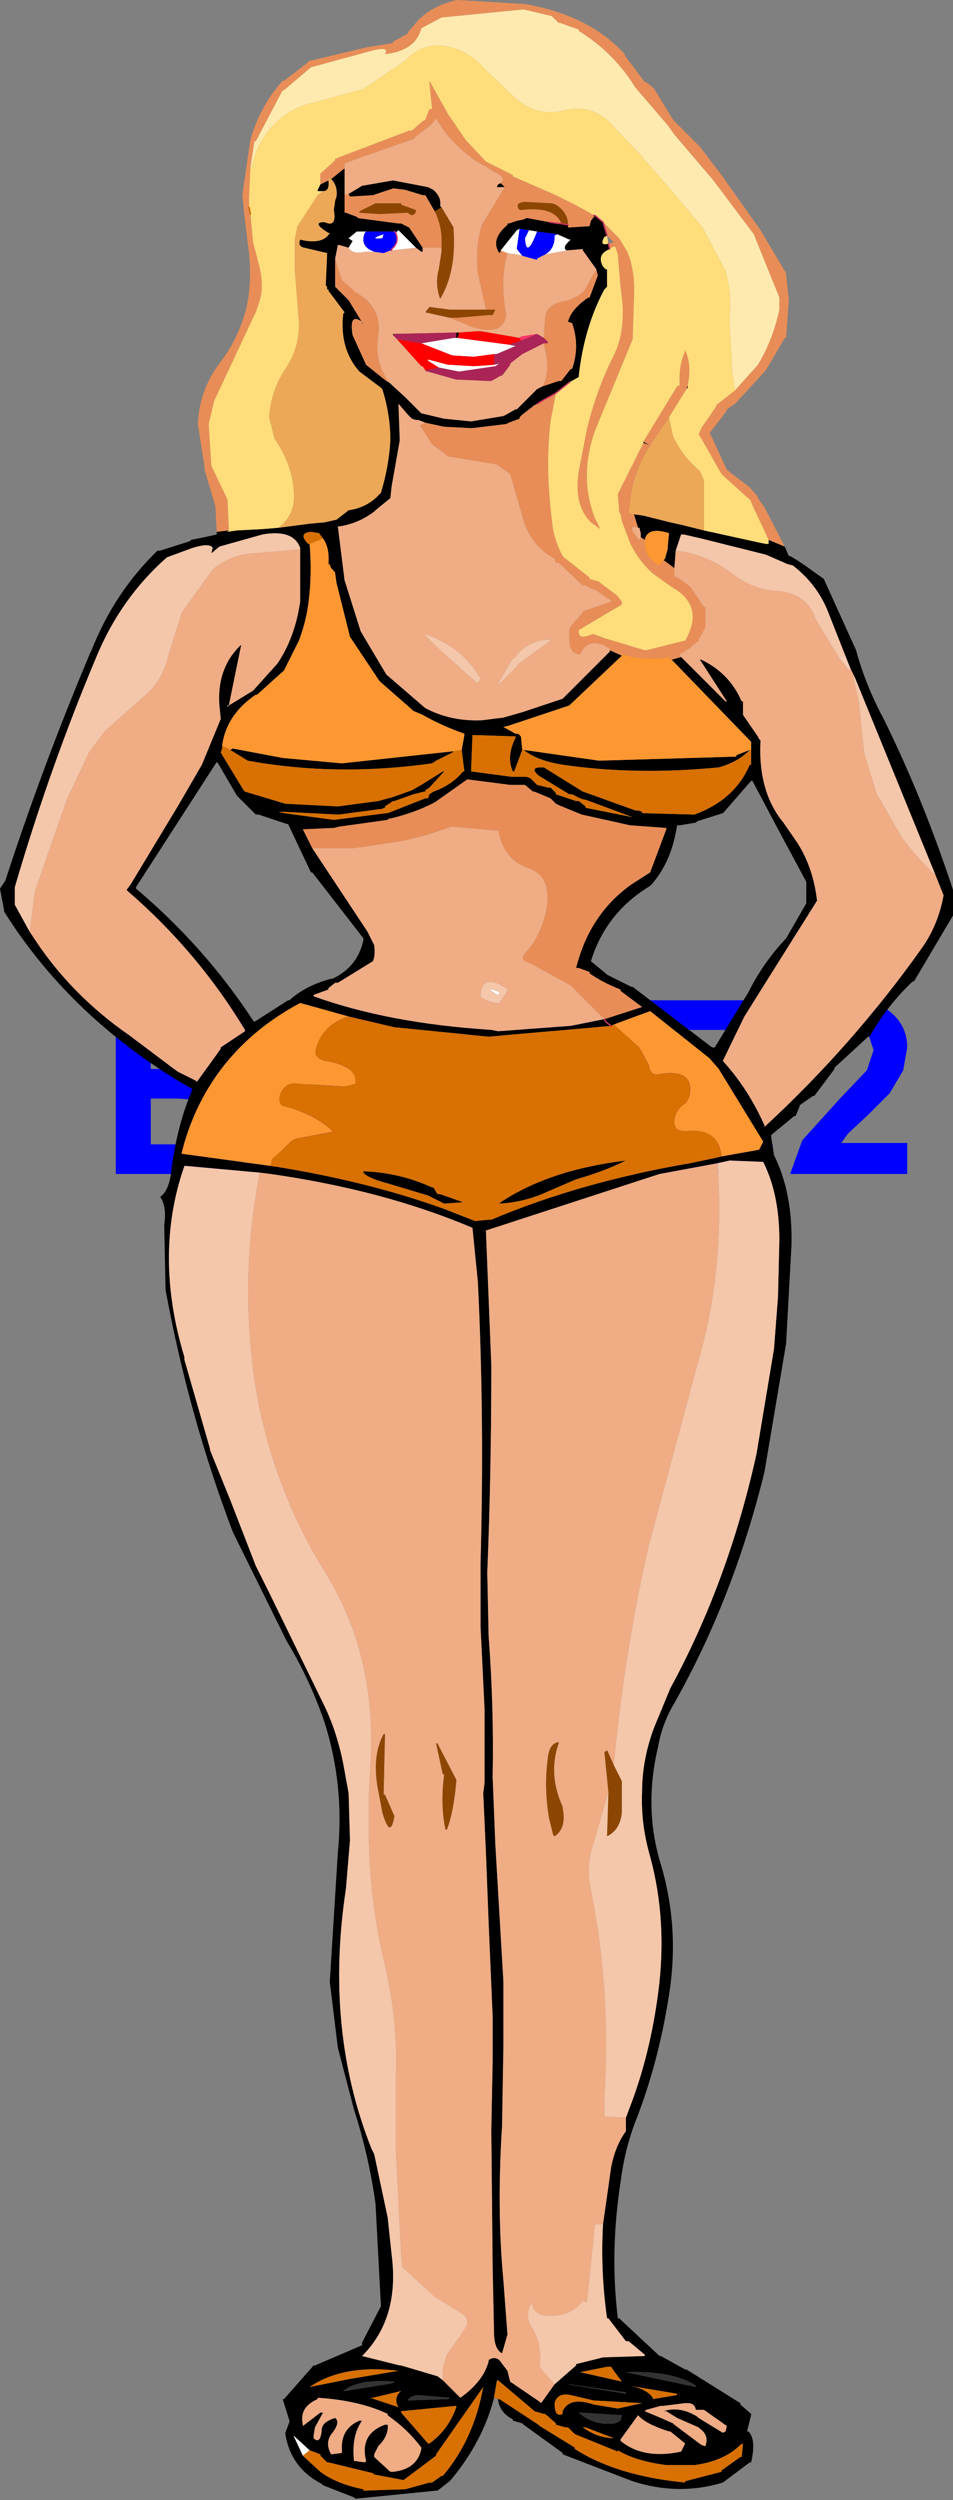
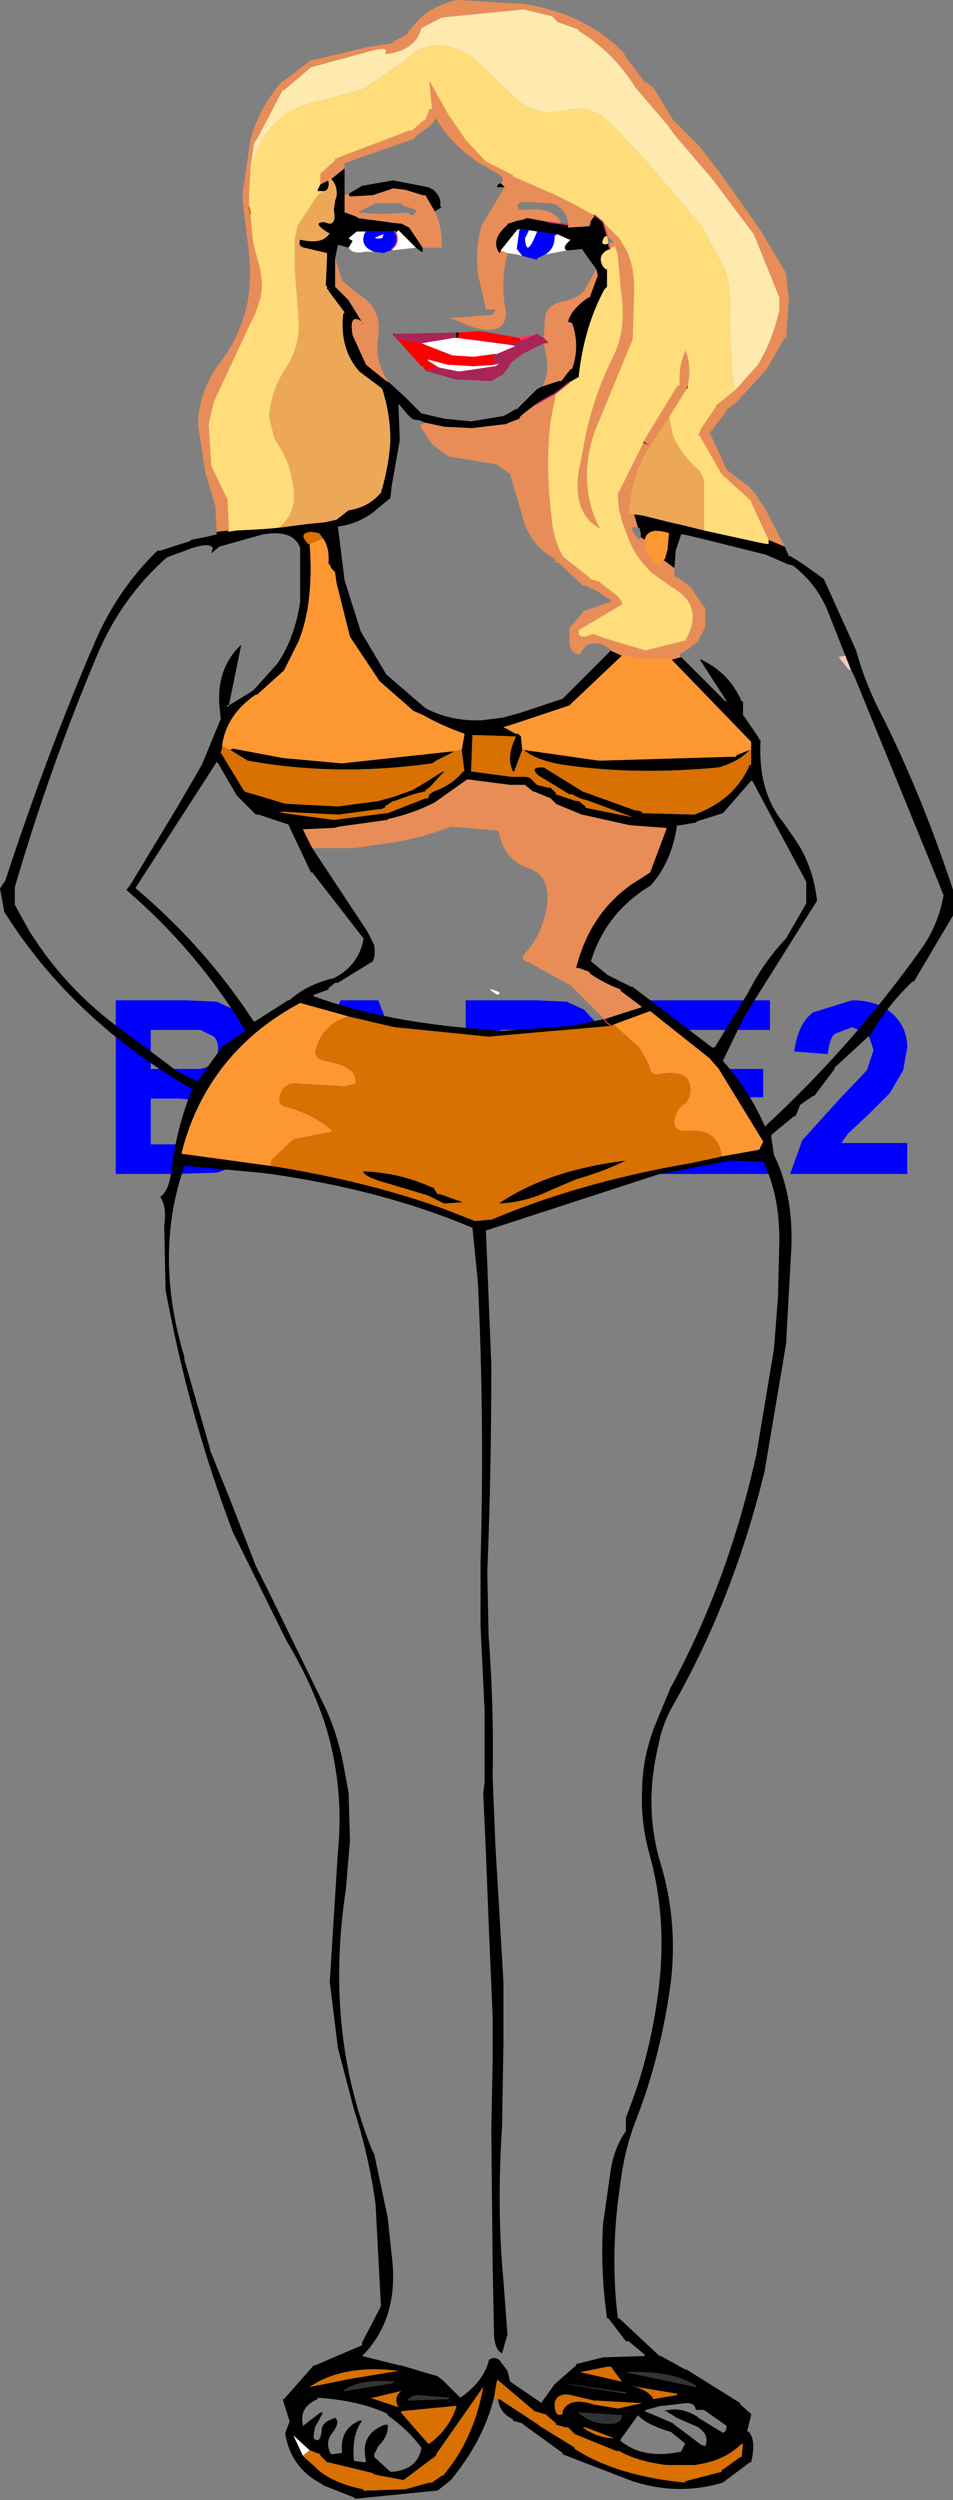
<svg xmlns="http://www.w3.org/2000/svg" height="92.85px" width="35.4px">
  <rect width="100%" height="100%" fill="#808080" stroke="none" />
  <g transform="matrix(1.0, 0.0, 0.0, 1.0, 18.6, 48.5)">
    <path d="M6.5 -7.75 L6.5 -6.0 10.1 -6.0 10.1 -4.9 5.2 -4.9 5.2 -11.35 10.0 -11.35 10.0 -10.25 6.5 -10.25 6.5 -8.8 9.75 -8.8 9.75 -7.75 6.5 -7.75 M3.8 -9.7 L3.55 -8.9 2.9 -8.3 3.8 -7.75 4.1 -6.75 3.9 -5.9 3.35 -5.25 2.45 -4.95 0.9 -4.9 -1.3 -4.9 -1.3 -11.35 1.3 -11.35 2.45 -11.3 3.1 -11.0 3.6 -10.45 3.8 -9.7 M2.35 -10.0 L1.85 -10.25 0.75 -10.25 0.0 -10.25 0.0 -8.8 0.85 -8.8 1.8 -8.8 Q2.15 -8.85 2.35 -9.05 L2.5 -9.55 2.35 -10.0 M0.0 -7.7 L0.0 -6.0 1.2 -6.0 2.1 -6.0 2.6 -6.3 2.75 -6.85 2.6 -7.3 2.2 -7.6 1.05 -7.7 0.0 -7.7 M15.1 -9.6 L14.95 -8.75 14.45 -7.9 13.65 -7.1 12.9 -6.4 12.65 -6.05 15.1 -6.05 15.1 -4.9 10.75 -4.9 11.2 -6.15 12.6 -7.7 13.6 -8.75 13.85 -9.5 13.65 -10.1 13.05 -10.35 12.4 -10.1 Q12.2 -9.9 12.15 -9.35 L10.9 -9.45 Q11.05 -10.5 11.6 -10.9 L13.05 -11.35 Q14.0 -11.35 14.55 -10.85 15.1 -10.35 15.1 -9.6 M-12.25 -10.25 L-13.0 -10.25 -13.0 -8.8 -12.15 -8.8 -11.2 -8.8 Q-10.85 -8.85 -10.65 -9.05 -10.5 -9.2 -10.5 -9.55 -10.5 -9.85 -10.65 -10.0 L-11.15 -10.25 -12.25 -10.25 M-10.55 -11.3 L-9.9 -11.0 -9.4 -10.45 -9.2 -9.7 Q-9.2 -9.25 -9.45 -8.9 L-10.1 -8.3 -9.2 -7.75 Q-8.9 -7.35 -8.9 -6.75 L-9.1 -5.9 -9.65 -5.25 -10.55 -4.95 -12.1 -4.9 -14.3 -4.9 -14.3 -11.35 -11.7 -11.35 -10.55 -11.3 M-11.95 -7.7 L-13.0 -7.7 -13.0 -6.0 -11.8 -6.0 -10.9 -6.0 Q-10.6 -6.1 -10.4 -6.3 -10.25 -6.5 -10.25 -6.85 L-10.4 -7.3 -10.8 -7.6 -11.95 -7.7 M-6.15 -7.45 L-4.4 -7.45 -5.25 -9.85 -6.15 -7.45 M-8.45 -4.9 L-5.95 -11.35 -4.55 -11.35 -2.0 -4.9 -3.4 -4.9 -3.95 -6.35 -6.55 -6.35 -7.05 -4.9 -8.45 -4.9" fill="#0000ff" fill-rule="evenodd" stroke="none" />
    <path d="M-10.55 -28.75 L-10.1 -28.8 -10.15 -28.75 -9.8 -28.8 -8.85 -28.85 -8.25 -28.9 -7.1 -29.05 -6.55 -29.1 -6.1 -29.2 -5.65 -29.55 Q-4.95 -29.65 -4.5 -30.15 L-4.45 -30.2 Q-4.15 -31.2 -4.1 -32.15 -4.1 -33.1 -4.4 -34.05 L-4.45 -34.1 -5.25 -34.7 Q-6.0 -35.55 -5.85 -36.85 L-5.8 -36.9 -6.4 -37.7 -6.4 -37.75 -6.45 -37.75 -6.45 -37.85 -6.5 -37.9 -6.45 -39.05 -6.45 -39.1 -7.3 -39.3 Q-7.55 -39.35 -7.45 -39.6 -6.6 -39.4 -6.35 -39.85 L-6.4 -39.85 Q-7.05 -40.25 -6.55 -40.25 L-6.4 -40.2 Q-6.1 -40.15 -6.2 -40.7 L-6.15 -41.05 -6.1 -41.2 Q-6.05 -41.6 -6.3 -41.85 L-5.8 -42.25 -5.8 -41.25 -5.8 -41.2 -5.8 -40.6 -5.75 -40.6 -5.35 -40.45 -5.3 -40.4 -3.8 -40.2 -3.7 -40.2 -3.4 -40.05 -2.9 -39.3 -2.9 -39.15 -2.95 -39.15 -3.15 -39.3 -3.75 -39.9 -3.8 -39.95 -3.85 -39.9 -3.95 -39.9 -5.0 -39.9 -5.35 -39.9 -5.65 -39.65 -5.5 -39.55 -5.65 -39.3 -6.0 -39.4 -6.05 -39.4 -6.15 -38.9 -6.15 -37.95 -6.15 -37.85 -5.65 -37.35 -5.1 -36.45 -5.15 -36.5 -5.15 -36.55 Q-5.65 -36.9 -5.5 -36.05 L-5.0 -34.95 -4.25 -34.35 -4.15 -34.3 -3.55 -33.75 -3.0 -33.2 -2.95 -33.15 -2.1 -32.95 -1.1 -32.85 0.1 -33.05 0.2 -33.1 0.55 -33.3 0.6 -33.3 1.3 -34.0 1.35 -34.05 1.55 -34.15 2.15 -34.35 2.25 -34.35 2.6 -34.8 2.65 -34.8 Q2.95 -35.65 2.65 -36.5 L2.5 -36.55 Q2.6 -37.0 3.25 -37.45 L3.3 -37.45 3.6 -38.25 3.6 -38.3 3.55 -38.5 3.05 -39.2 3.05 -39.25 2.45 -39.2 Q2.25 -39.3 2.6 -39.6 L2.55 -39.6 2.1 -39.8 1.35 -39.9 1.05 -39.95 0.7 -40.0 0.6 -39.95 0.0 -39.2 0.0 -39.15 -0.05 -39.1 Q-0.4 -39.6 0.25 -40.15 L0.25 -40.2 0.3 -40.2 0.6 -40.3 0.85 -40.35 0.95 -40.4 1.0 -40.4 1.8 -40.25 2.15 -40.2 2.2 -40.2 2.5 -40.15 2.5 -40.05 3.3 -40.1 3.35 -40.3 3.5 -40.5 3.8 -40.25 3.5 -40.5 3.55 -40.45 3.8 -40.25 3.95 -39.75 3.85 -39.7 Q3.65 -39.35 4.0 -39.45 L4.05 -39.25 Q3.55 -39.05 3.8 -38.6 L3.9 -38.5 3.95 -38.5 3.95 -37.95 3.95 -37.85 3.85 -37.75 Q3.1 -36.35 2.9 -34.55 L2.9 -34.5 2.55 -34.3 2.35 -34.15 2.15 -33.95 2.05 -33.95 2.05 -33.9 1.6 -33.65 1.35 -33.5 1.25 -33.45 0.8 -33.1 0.7 -33.0 0.7 -32.95 0.3 -32.8 0.2 -32.75 -1.05 -32.6 -1.1 -32.6 -2.1 -32.65 -2.8 -32.8 -3.05 -32.9 -3.1 -32.9 -3.15 -32.9 -3.3 -32.95 -3.45 -33.1 -3.75 -33.45 -3.8 -33.5 -3.75 -32.15 -4.05 -30.45 -4.1 -30.0 -4.65 -29.55 -4.7 -29.5 Q-5.3 -29.05 -6.0 -28.95 L-6.05 -28.95 -5.8 -26.95 -5.2 -25.05 -4.25 -23.45 -2.8 -22.2 Q-1.85 -21.7 -0.7 -21.75 L0.1 -21.85 0.8 -22.05 2.3 -22.55 4.05 -24.3 4.05 -24.35 4.5 -24.15 2.6 -22.35 2.55 -22.3 0.3 -21.55 0.1 -21.5 0.55 -21.25 0.6 -21.25 0.65 -21.25 0.75 -21.15 0.8 -20.65 0.5 -19.85 0.45 -19.85 Q0.2 -20.4 0.55 -21.1 L0.55 -21.15 -0.95 -21.2 -1.05 -21.2 -1.1 -19.9 -1.1 -19.85 0.4 -19.65 0.5 -19.65 0.85 -19.65 0.95 -19.65 1.1 -19.6 1.3 -19.4 1.35 -19.35 1.75 -19.25 1.85 -19.25 2.05 -19.05 2.05 -19.0 2.5 -18.85 2.8 -18.75 2.9 -18.75 3.15 -18.55 3.15 -18.5 4.9 -18.15 5.0 -18.15 4.9 -18.15 3.15 -18.8 3.1 -18.8 2.95 -18.85 2.65 -19.0 2.55 -19.0 1.4 -19.7 1.35 -19.75 Q1.1 -20.0 1.5 -20.0 L1.6 -20.0 3.05 -19.1 3.2 -19.05 5.0 -18.4 5.1 -18.4 5.25 -18.35 5.25 -18.3 7.1 -18.25 7.2 -18.25 Q8.7 -18.8 9.25 -20.1 L9.3 -20.1 9.3 -20.65 9.3 -20.9 9.3 -20.95 6.35 -24.0 6.7 -24.1 8.35 -22.45 8.4 -22.45 7.4 -24.0 7.45 -24.0 Q8.5 -23.5 8.95 -22.45 L9.0 -22.45 9.0 -22.0 9.0 -21.95 9.55 -21.15 9.6 -21.05 9.65 -21.0 Q9.55 -19.1 10.5 -17.95 L10.95 -17.3 Q11.6 -16.35 11.75 -15.05 L9.05 -10.75 8.25 -9.1 Q9.2 -8.05 9.8 -6.7 L9.8 -6.65 Q13.1 -9.7 15.65 -13.3 16.25 -14.15 16.45 -15.25 L16.15 -16.0 13.15 -23.35 13.0 -23.65 12.8 -24.15 12.15 -25.8 Q11.75 -26.8 10.85 -27.5 L10.65 -27.55 9.85 -27.9 7.45 -28.5 6.8 -28.65 6.7 -28.65 6.5 -28.05 6.45 -27.4 6.05 -27.7 6.1 -27.75 6.2 -28.1 6.2 -28.15 6.25 -28.7 Q5.45 -28.95 5.35 -28.45 L5.2 -28.55 5.2 -28.7 5.15 -28.9 5.1 -28.9 4.95 -29.4 5.3 -29.35 6.3 -29.1 6.75 -29.0 7.55 -28.8 9.6 -28.35 9.85 -28.3 9.95 -28.3 9.95 -28.45 10.55 -28.2 10.7 -27.85 10.75 -27.85 11.0 -27.7 11.3 -27.5 12.0 -27.0 13.2 -24.35 Q13.55 -23.05 14.25 -21.75 15.7 -18.8 16.8 -15.45 L16.8 -15.35 16.8 -14.55 16.8 -14.5 15.35 -12.05 15.3 -12.05 Q14.35 -11.15 13.7 -10.0 L13.65 -10.0 12.4 -8.85 12.4 -8.8 11.65 -7.8 11.6 -7.8 11.1 -7.45 11.1 -7.4 10.95 -7.05 10.9 -7.05 10.05 -6.35 10.05 -6.25 10.15 -5.6 Q10.85 -4.2 10.8 -2.25 L10.6 1.4 9.8 6.15 Q8.65 10.85 6.45 14.75 6.0 15.5 5.85 16.35 5.3 18.65 5.95 20.75 6.65 23.1 6.25 25.6 5.85 28.15 5.0 30.3 4.6 31.35 4.45 32.55 4.05 35.15 4.35 37.6 L4.4 37.6 5.9 39.0 5.95 39.0 6.85 39.5 6.9 39.5 8.9 40.75 8.9 40.8 9.3 41.15 9.3 41.2 9.15 41.8 9.2 41.8 Q9.5 42.1 9.3 42.95 L9.25 42.95 8.25 43.7 Q6.6 44.2 4.9 43.65 L2.3 42.65 2.3 42.6 0.85 41.55 0.8 41.5 0.45 41.4 0.45 41.35 Q-0.05 41.1 -0.1 40.6 L-0.05 40.6 1.4 41.55 1.45 41.6 2.75 42.4 2.75 42.45 Q4.3 43.45 6.85 43.7 L6.85 43.65 8.2 43.3 8.2 43.25 8.9 42.75 8.95 42.75 9.0 42.25 8.9 42.3 Q8.3 42.9 7.2 43.05 L7.1 43.05 6.15 43.05 Q5.0 42.9 4.35 42.5 L4.35 42.55 2.75 41.9 2.7 41.85 2.5 41.65 2.4 41.65 2.05 41.55 2.05 41.5 1.65 41.15 1.6 41.15 1.25 41.05 1.2 41.0 -0.1 39.9 -0.1 39.85 -0.15 39.95 -0.25 40.55 Q-0.65 42.15 -1.85 43.6 L-1.9 43.65 -2.35 44.0 -2.4 44.0 -5.4 44.3 -5.45 44.25 -6.6 43.8 -6.65 43.75 Q-7.8 43.15 -8.0 41.9 L-8.0 41.85 -7.85 41.45 -7.85 41.4 -8.1 40.6 -8.05 40.6 -6.95 39.35 -6.9 39.35 -5.15 38.6 -5.15 38.5 -4.45 37.15 -4.65 33.35 Q-4.9 31.55 -5.45 29.85 L-6.05 27.55 -6.35 25.1 -6.05 20.3 Q-5.8 17.8 -6.55 15.45 -7.1 13.85 -7.95 12.45 L-9.95 8.4 Q-11.6 4.05 -12.45 -0.6 L-12.5 -3.0 Q-12.4 -3.7 -12.65 -4.05 -12.35 -4.25 -12.25 -4.9 -12.05 -6.65 -11.45 -8.05 L-12.05 -8.4 Q-16.1 -10.9 -18.45 -14.65 L-18.45 -14.7 -18.6 -15.5 -18.4 -15.8 Q-17.0 -20.1 -15.25 -24.25 L-15.2 -24.35 Q-14.35 -26.5 -12.75 -28.05 L-12.65 -28.05 -11.55 -28.4 -11.5 -28.45 -11.0 -28.55 -10.55 -28.65 -10.55 -28.75 M-6.7 -41.65 L-6.4 -41.8 Q-6.35 -41.4 -6.6 -41.4 L-6.8 -41.4 -6.8 -41.45 -6.7 -41.65 M0.0 -41.7 L0.15 -41.55 -0.15 -41.55 -0.1 -41.65 0.0 -41.7 M5.3 -32.05 L5.3 -32.1 Q5.45 -32.0 5.55 -31.95 L5.3 -32.05 M6.95 -34.2 L6.95 -34.1 6.9 -34.05 6.95 -34.2 M-1.55 -36.15 L-1.6 -35.95 -1.65 -35.95 -1.65 -36.15 -1.55 -36.15 M10.25 -17.8 L9.35 -19.5 9.3 -19.5 8.3 -18.35 8.25 -18.3 7.3 -18.0 7.25 -17.95 6.65 -17.85 6.55 -17.85 Q6.35 -16.5 5.6 -15.65 L5.55 -15.6 Q3.9 -14.6 3.35 -12.8 L3.9 -12.35 3.95 -12.3 4.85 -11.85 4.9 -11.85 7.85 -9.6 7.95 -9.6 9.2 -11.65 Q9.75 -12.75 10.6 -13.65 L11.35 -14.95 11.35 -15.0 11.35 -15.65 11.35 -15.75 10.25 -17.8 M9.25 -20.65 L9.2 -20.6 Q8.8 -20.2 8.1 -20.0 5.0 -19.7 2.3 -20.1 1.35 -20.25 0.85 -20.65 L3.65 -20.25 8.75 -20.4 8.75 -20.45 9.25 -20.65 M3.85 -10.65 L5.25 -11.1 4.45 -11.7 4.45 -11.75 Q3.8 -12.0 3.3 -12.35 L3.3 -12.4 2.9 -12.55 2.8 -12.55 Q3.3 -14.55 4.85 -15.65 L5.55 -16.1 6.15 -17.7 6.15 -17.75 4.8 -17.85 3.0 -18.25 2.15 -18.6 2.05 -18.65 1.9 -18.8 1.85 -18.85 1.25 -19.1 1.2 -19.1 0.9 -19.35 0.85 -19.35 0.35 -19.35 -1.2 -19.55 -1.25 -19.55 -2.45 -18.7 -2.55 -18.65 Q-3.25 -18.3 -4.1 -18.1 L-4.15 -18.1 -4.2 -18.05 -6.0 -17.8 -6.2 -17.75 -6.25 -17.75 -7.35 -17.7 -7.0 -17.0 -4.95 -13.9 -4.7 -13.4 Q-4.65 -13.0 -4.75 -12.8 L-6.05 -12.0 -6.15 -12.0 -6.4 -11.8 -6.4 -11.75 -6.95 -11.55 -6.95 -11.5 Q-4.2 -10.5 -0.35 -10.25 L-0.1 -10.2 2.6 -10.4 3.85 -10.65 3.9 -10.55 4.1 -10.4 3.9 -10.55 3.85 -10.65 M4.2 -10.45 L4.1 -10.4 -0.45 -10.0 -3.95 -10.35 -5.65 -10.75 -7.45 -11.25 Q-10.9 -9.4 -11.85 -5.7 L-11.85 -5.65 -8.55 -5.2 Q-5.0 -4.65 -2.1 -3.6 L-0.95 -3.15 -0.45 -3.2 -0.35 -3.2 Q2.95 -4.6 7.05 -5.3 L8.0 -5.5 8.2 -5.55 9.6 -5.8 9.75 -6.1 8.1 -8.8 7.75 -9.2 5.55 -10.95 4.2 -10.45 M2.8 -4.7 L1.75 -4.25 Q0.9 -3.85 -0.05 -3.8 L0.0 -3.85 Q1.8 -5.05 4.65 -5.4 3.85 -5.0 2.8 -4.7 M4.65 30.15 L4.8 29.75 Q5.55 27.8 5.85 25.5 6.2 22.85 5.55 20.45 5.2 19.25 5.25 18.05 5.25 16.85 5.7 15.65 L6.3 14.2 Q8.45 10.25 9.5 5.5 L10.15 1.6 10.3 -0.35 10.35 -2.45 Q10.35 -4.15 9.75 -5.35 L8.5 -5.4 8.05 -5.3 5.9 -4.9 -0.55 -2.8 -0.35 2.2 Q-0.35 6.3 -0.5 9.9 L-0.45 12.25 Q-0.25 14.9 -0.3 17.5 L-0.2 20.0 0.1 25.1 0.1 27.45 0.05 30.45 Q-0.15 33.55 0.1 36.2 L0.25 38.2 0.05 38.9 Q-0.25 38.75 -0.25 38.1 L-0.3 35.7 -0.35 30.6 -0.3 28.05 -0.3 26.4 -0.45 22.9 -0.55 20.3 -0.65 18.1 -0.6 17.7 -0.6 17.6 -0.6 15.0 -0.75 11.9 -0.75 9.55 Q-0.6 4.15 -0.85 -0.9 L-1.05 -2.9 Q-4.35 -4.3 -8.55 -4.9 L-8.95 -4.95 -11.7 -5.2 -11.75 -5.2 Q-12.9 -1.9 -11.75 1.9 L-11.75 2.0 -10.8 5.3 -10.8 5.35 -10.05 7.2 -9.1 9.65 -8.6 10.65 -6.6 14.75 Q-6.1 15.75 -5.85 17.0 L-5.65 18.1 -5.6 19.85 -5.75 21.65 Q-6.55 26.9 -4.8 31.3 L-4.7 31.5 -4.2 33.85 -4.05 35.25 Q-3.75 37.6 -5.15 39.0 L-3.75 39.35 -3.7 39.35 -2.35 39.75 -2.15 39.9 -2.0 40.05 -1.55 40.5 -1.5 40.55 Q-0.65 39.95 -0.45 39.2 L-0.45 39.15 Q-0.25 39.0 -0.05 39.15 L0.25 39.55 0.35 39.95 1.45 40.7 1.5 40.75 2.0 40.05 2.8 39.35 2.8 39.3 3.8 39.05 5.35 39.0 5.35 38.95 4.75 38.45 4.65 38.45 4.0 37.6 3.95 37.6 Q3.7 35.85 3.8 34.1 L4.1 32.0 Q4.25 31.2 4.65 30.65 L4.65 30.2 4.65 30.15 M7.25 40.1 Q6.4 39.55 4.75 39.6 L4.65 39.6 7.25 40.15 7.25 40.1 M7.25 41.0 Q7.2 40.75 6.95 40.75 L6.85 40.75 6.05 40.85 5.95 40.85 5.4 41.0 5.35 41.05 5.95 41.3 6.4 41.5 6.45 41.55 7.45 42.3 7.6 42.35 Q7.75 41.95 7.4 41.7 L7.35 41.65 6.55 41.3 6.15 41.05 6.05 41.05 Q6.65 40.85 7.3 41.25 L7.35 41.3 8.25 41.85 8.35 41.8 8.4 41.6 7.55 41.0 7.35 41.0 7.25 41.0 M6.55 40.4 L4.75 40.1 Q5.4 40.2 5.65 40.55 L5.65 40.6 6.55 40.45 6.55 40.4 M5.1 41.2 L4.45 42.1 4.45 42.15 Q5.3 42.85 6.7 42.55 L6.85 42.25 6.3 41.8 6.25 41.8 Q5.45 41.55 5.15 41.25 L5.1 41.2 M3.95 39.4 L2.95 39.6 4.5 39.95 4.2 39.55 4.1 39.4 3.95 39.4 M2.3 41.05 Q2.55 40.5 3.45 40.8 L4.35 40.95 5.25 40.75 3.45 40.65 2.6 40.45 Q2.1 40.35 2.0 40.75 2.0 41.3 2.3 41.15 L2.3 41.05 M4.65 40.35 L2.55 40.05 2.5 40.05 4.65 40.4 4.65 40.35 M4.5 41.2 L2.95 41.1 2.9 41.1 Q3.45 41.6 4.25 41.5 L4.45 41.4 4.5 41.2 M3.05 41.65 Q3.6 42.05 4.2 42.05 L3.15 41.65 3.05 41.65 M-5.65 -41.3 L-5.15 -41.6 -4.0 -41.8 -2.7 -41.55 -2.5 -41.45 -2.45 -41.4 Q-2.2 -41.15 -2.25 -40.85 L-2.2 -40.8 -2.45 -40.65 -2.8 -41.25 -2.9 -41.25 -3.55 -41.45 -3.95 -41.5 -4.0 -41.5 -4.75 -41.25 -5.6 -41.2 -5.65 -41.3 M-7.45 -28.1 L-7.45 -28.15 Q-7.7 -28.85 -8.85 -28.65 L-10.45 -28.2 -10.75 -27.95 -10.7 -28.15 Q-10.8 -28.35 -11.45 -28.15 L-12.4 -27.8 Q-14.1 -26.3 -15.0 -24.15 -16.75 -20.0 -18.05 -15.55 L-18.05 -14.9 -17.5 -13.9 -17.3 -13.6 Q-15.95 -11.55 -13.8 -10.05 L-12.0 -8.7 -11.3 -8.35 -11.3 -8.3 -10.4 -9.55 -10.4 -9.6 -9.5 -10.2 -9.5 -10.25 Q-11.25 -13.15 -13.85 -15.4 L-13.9 -15.45 -13.75 -15.65 -12.0 -18.55 -11.1 -20.1 -10.4 -21.8 -10.45 -22.3 Q-10.55 -23.65 -9.7 -24.5 L-9.65 -24.55 -9.65 -24.5 -10.1 -22.3 -9.2 -22.85 -8.3 -23.85 Q-7.65 -24.8 -7.45 -26.15 L-7.45 -28.1 M-10.1 -22.3 L-10.15 -22.3 -10.15 -22.25 -10.1 -22.3 M-4.0 -36.05 L-4.0 -36.1 -3.95 -36.1 -4.0 -36.05 M-6.6 -28.5 L-6.75 -28.7 -7.05 -28.75 Q-7.55 -28.7 -7.15 -28.3 L-7.1 -28.3 Q-7.0 -27.15 -7.15 -26.05 -7.25 -25.35 -7.5 -24.7 L-8.0 -23.7 -8.05 -23.6 -9.05 -22.7 -9.1 -22.7 Q-10.2 -21.95 -10.35 -20.8 L-10.35 -20.75 -10.35 -20.7 -10.4 -20.55 -9.55 -19.15 -9.5 -19.1 -8.0 -18.65 -6.05 -18.55 -4.55 -18.75 -4.0 -18.9 -3.3 -19.15 -2.95 -19.35 -2.15 -19.85 -2.1 -19.85 -2.65 -19.25 -2.8 -19.15 -2.8 -19.1 -2.85 -19.1 -3.25 -19.0 -3.95 -18.75 -4.0 -18.75 -4.3 -18.55 -4.3 -18.5 -4.45 -18.45 -4.5 -18.45 -6.0 -18.25 -6.1 -18.25 -8.05 -18.35 -8.25 -18.35 -8.05 -18.3 -6.2 -18.05 -4.25 -18.3 -4.2 -18.3 -2.8 -18.85 -2.7 -18.85 -2.65 -19.0 -2.5 -19.1 Q-1.8 -19.35 -1.4 -19.85 L-1.35 -19.85 -1.45 -20.65 -1.35 -21.2 -1.35 -21.25 Q-2.2 -21.55 -2.9 -21.95 L-3.25 -22.1 -3.3 -22.15 -4.5 -23.2 -5.6 -24.85 -6.1 -26.85 -6.15 -27.2 -6.15 -27.25 -6.25 -27.35 -6.3 -27.4 -6.35 -27.55 -6.4 -27.55 Q-6.35 -28.15 -6.6 -28.5 M-1.75 -20.6 L-1.8 -20.55 -2.4 -20.25 -2.55 -20.15 Q-6.1 -19.65 -9.4 -20.25 L-10.05 -20.65 -9.95 -20.7 -8.1 -20.35 -5.9 -20.15 -1.75 -20.6 M-7.05 -16.1 L-7.9 -17.9 -7.95 -17.9 -9.0 -18.25 -9.1 -18.25 -9.8 -18.95 -10.5 -20.15 -10.55 -20.2 -13.55 -15.55 -13.55 -15.5 Q-11.0 -13.35 -9.2 -10.6 L-9.15 -10.55 -7.9 -11.35 -7.85 -11.35 Q-7.25 -11.9 -6.3 -12.15 L-6.25 -12.15 Q-5.3 -12.6 -5.1 -13.6 L-5.1 -13.65 -7.0 -16.1 -7.05 -16.1 M-5.1 -4.95 L-5.1 -5.0 Q-3.75 -4.95 -2.55 -4.4 L-2.5 -4.4 -2.35 -4.15 -2.25 -4.15 -1.4 -3.85 -2.1 -3.8 -2.7 -4.1 -4.2 -4.55 Q-4.95 -4.75 -5.1 -4.95 M-4.0 40.0 L-3.95 39.95 -4.0 39.95 Q-5.3 39.85 -5.85 40.3 L-5.8 40.3 -4.25 40.05 -4.0 40.0 M-3.45 40.65 L-1.95 40.6 -1.9 40.55 -3.1 40.45 Q-3.4 40.5 -3.45 40.65 M-3.7 41.1 L-2.7 42.25 -2.65 42.25 Q-1.95 41.75 -1.65 40.9 L-1.65 40.85 -3.7 41.05 -3.7 41.1 M-4.85 40.55 L-3.8 40.9 -3.85 40.8 Q-3.95 40.5 -3.7 40.3 L-4.75 40.55 -4.85 40.55 M-4.2 41.55 Q-4.15 41.95 -4.55 42.35 L-4.7 42.65 -4.7 42.75 -4.1 43.3 -4.0 43.3 Q-3.1 43.2 -2.95 42.45 L-2.95 42.4 Q-3.4 41.8 -4.0 41.35 L-4.2 41.2 -4.2 41.15 Q-5.25 40.65 -6.8 40.55 L-6.8 40.6 Q-7.5 40.9 -7.35 41.55 L-7.35 41.6 -6.7 41.1 -6.6 41.1 -6.9 41.65 -6.95 41.95 -6.95 42.05 Q-6.7 42.3 -6.65 41.75 -6.65 41.45 -6.15 41.3 -5.95 41.45 -6.25 41.85 -6.55 42.2 -6.3 42.65 L-5.9 42.6 -5.9 42.5 Q-5.95 41.7 -5.25 41.4 L-5.15 41.4 Q-5.55 41.95 -5.45 42.9 L-5.4 42.9 -5.05 42.95 -5.0 42.9 Q-5.25 41.9 -4.3 41.55 L-4.2 41.55 M-7.35 42.7 L-7.3 42.75 -6.7 43.3 Q-6.1 43.75 -5.1 43.95 L-5.1 44.0 -3.6 43.95 -3.55 43.95 -2.65 43.7 -2.55 43.7 -2.2 43.45 -2.15 43.45 Q-1.0 42.1 -0.65 40.15 L-2.4 42.65 -2.4 42.7 -3.6 43.6 -3.65 43.6 -4.7 43.4 -4.75 43.35 -6.4 42.95 -6.45 42.95 -6.7 42.7 -6.7 42.65 -7.1 42.5 -7.7 41.95 -7.35 42.7 M-7.1 40.15 L-5.6 39.85 -3.8 39.55 Q-5.85 39.3 -7.1 40.15" fill="#000000" fill-rule="evenodd" stroke="none" />
    <path d="M7.25 40.1 L7.25 40.15 4.65 39.6 4.75 39.6 Q6.4 39.55 7.25 40.1 M4.5 41.2 L4.45 41.4 4.25 41.5 Q3.45 41.6 2.9 41.1 L2.95 41.1 4.5 41.2 M4.65 40.35 L4.65 40.4 2.5 40.05 2.55 40.05 4.65 40.35 M-3.45 40.65 Q-3.4 40.5 -3.1 40.45 L-1.9 40.55 -1.95 40.6 -3.45 40.65 M-4.0 40.0 L-4.25 40.05 -5.8 40.3 -5.85 40.3 Q-5.3 39.85 -4.0 39.95 L-3.95 39.95 -4.0 40.0" fill="#333333" fill-rule="evenodd" stroke="none" />
    <path d="M-10.55 -28.75 L-10.6 -29.7 -11.0 -31.05 -11.0 -31.1 -11.0 -31.15 -11.25 -32.75 Q-11.2 -34.0 -10.45 -35.0 -9.75 -35.9 -9.45 -37.05 -9.2 -38.15 -9.4 -39.5 L-9.55 -40.75 -9.55 -40.8 -9.6 -41.25 -9.3 -43.3 Q-8.95 -44.55 -8.1 -45.5 L-8.05 -45.5 -7.2 -46.15 -7.1 -46.25 -7.05 -46.25 -4.95 -46.75 -4.0 -46.9 -4.0 -46.95 -3.45 -47.25 -3.45 -47.3 -3.15 -47.65 Q-2.65 -48.25 -1.65 -48.5 L-1.6 -48.5 0.9 -48.35 Q3.25 -47.95 4.6 -46.5 L4.6 -46.45 5.35 -45.45 5.4 -45.45 5.65 -45.25 5.7 -45.2 6.4 -44.05 7.4 -43.05 8.2 -42.0 9.65 -39.95 10.6 -38.35 10.6 -38.3 10.7 -37.35 10.6 -35.95 10.55 -35.95 9.85 -34.75 8.7 -33.5 8.4 -33.3 8.4 -33.25 7.75 -32.4 7.8 -32.35 8.4 -31.05 9.25 -30.4 9.55 -30.05 9.55 -30.0 9.8 -29.65 10.55 -28.2 9.95 -28.45 9.3 -29.85 9.3 -29.9 8.25 -30.85 8.2 -30.9 7.4 -32.3 7.35 -32.35 7.45 -32.6 8.0 -33.4 8.0 -33.45 8.7 -34.0 9.55 -34.95 Q10.1 -35.85 10.35 -37.0 L10.35 -37.45 9.4 -39.8 7.9 -41.8 6.45 -43.5 6.2 -43.85 5.0 -45.25 Q4.2 -46.55 2.9 -47.35 L2.9 -47.4 2.2 -47.65 2.15 -47.65 1.95 -47.85 1.9 -47.9 0.85 -48.15 -2.2 -47.85 -2.95 -47.45 Q-3.15 -46.65 -4.2 -46.5 L-4.3 -46.5 Q-4.1 -46.8 -4.85 -46.6 L-7.05 -46.0 -8.05 -45.15 -8.1 -45.15 -9.1 -43.25 -9.15 -43.25 -9.3 -42.25 -9.35 -41.2 -9.35 -40.8 -9.3 -40.55 -9.2 -39.5 -8.95 -38.55 Q-8.8 -37.85 -8.95 -37.35 L-9.1 -36.9 -9.15 -36.8 -10.65 -33.6 -10.85 -32.75 -10.75 -31.2 -10.15 -29.95 -10.1 -28.85 -10.1 -28.8 -10.55 -28.75 M-6.7 -41.65 L-6.7 -42.0 -6.7 -42.05 -6.15 -42.55 -6.15 -42.6 -5.9 -42.7 -3.4 -43.65 -3.3 -43.65 -2.9 -44.0 -2.8 -44.05 -2.65 -44.45 -2.55 -44.45 -2.65 -45.45 -2.65 -45.5 -1.95 -44.25 -1.3 -43.3 -0.55 -42.5 0.45 -42.0 0.45 -41.95 2.05 -41.25 2.75 -40.9 3.3 -40.6 3.45 -40.5 3.5 -40.5 3.35 -40.3 3.3 -40.1 2.5 -40.05 2.5 -40.15 Q2.5 -40.6 2.05 -40.9 L1.9 -40.95 1.85 -40.95 0.95 -41.0 0.85 -41.0 Q0.5 -40.95 0.7 -40.7 L0.75 -40.7 Q2.0 -40.85 2.25 -40.2 L2.2 -40.2 2.15 -40.2 1.8 -40.25 1.0 -40.4 0.95 -40.4 0.85 -40.35 0.6 -40.3 0.3 -40.2 0.25 -40.2 0.25 -40.15 Q-0.4 -39.6 -0.05 -39.1 L0.0 -39.15 0.0 -39.2 0.25 -39.1 Q0.0 -38.15 0.15 -37.15 L0.2 -36.85 Q0.15 -36.0 -1.05 -36.35 L-1.9 -36.7 -1.6 -36.7 -0.45 -36.8 -0.3 -36.8 -0.2 -37.0 -0.55 -37.0 -0.85 -38.35 Q-0.95 -39.35 -0.7 -40.15 L0.15 -41.55 0.0 -41.7 Q0.25 -41.9 -0.3 -42.15 L-0.6 -42.35 -0.65 -42.35 Q-1.8 -43.05 -2.4 -44.1 L-2.6 -43.85 -3.2 -43.4 -3.2 -43.35 -5.35 -42.6 -5.75 -42.45 -5.8 -42.45 -5.8 -42.25 -6.3 -41.85 -6.35 -41.9 -6.4 -41.85 -6.4 -41.8 -6.7 -41.65 M4.0 -39.45 L4.2 -39.5 3.95 -39.75 3.8 -40.25 4.4 -39.65 4.7 -39.15 Q5.0 -38.45 4.95 -37.45 L4.9 -35.9 4.55 -35.05 3.5 -32.5 Q2.9 -30.8 3.5 -29.25 L3.7 -28.85 3.35 -29.1 Q2.7 -29.75 2.9 -31.0 L3.2 -32.55 Q3.55 -34.0 4.15 -35.2 4.65 -36.15 4.5 -37.45 L4.45 -37.85 4.35 -39.05 4.25 -39.35 4.1 -39.3 4.05 -39.25 4.0 -39.45 M3.55 -38.5 L3.6 -38.3 3.6 -38.25 3.3 -37.45 3.25 -37.45 Q2.6 -37.0 2.5 -36.55 L2.65 -36.5 Q2.95 -35.65 2.65 -34.8 L2.6 -34.8 2.25 -34.35 2.15 -34.35 1.55 -34.15 Q1.85 -34.7 1.65 -35.5 L1.6 -35.75 1.75 -35.75 1.75 -35.8 1.6 -35.95 1.65 -36.75 Q1.75 -37.2 2.3 -37.3 2.8 -37.4 3.1 -37.7 L3.55 -38.5 M-4.15 -34.3 L-4.25 -34.35 -5.0 -34.95 -5.5 -36.05 Q-5.65 -36.9 -5.15 -36.55 L-5.15 -36.5 -5.1 -36.45 -5.65 -37.35 -6.15 -37.85 -6.15 -37.95 -6.15 -38.9 -5.9 -38.1 -5.4 -37.65 Q-4.4 -37.1 -4.55 -36.05 L-4.55 -36.0 Q-4.7 -35.05 -4.15 -34.3 M-2.9 -39.3 L-3.4 -40.05 -3.7 -40.2 -3.8 -40.2 -5.3 -40.4 -5.35 -40.45 -5.75 -40.6 -5.8 -40.6 -5.8 -41.2 -5.8 -41.25 -5.65 -41.3 -5.6 -41.2 -4.75 -41.25 -4.0 -41.5 -3.95 -41.5 -3.55 -41.45 -2.9 -41.25 -2.8 -41.25 -2.45 -40.65 Q-2.15 -40.05 -2.2 -39.3 L-2.9 -39.3 M2.05 -33.9 L1.85 -32.85 Q1.65 -31.15 1.9 -29.2 1.95 -28.5 2.3 -27.85 L2.35 -27.8 3.3 -27.05 3.3 -27.0 3.65 -26.9 3.7 -26.85 4.3 -26.4 4.35 -26.35 4.5 -26.15 4.5 -26.05 3.15 -25.25 2.9 -25.1 Q2.85 -24.7 3.4 -24.95 L3.45 -24.95 3.85 -24.8 5.35 -24.35 5.4 -24.35 6.8 -24.7 6.85 -24.7 Q7.6 -26.0 6.35 -26.7 L5.65 -27.2 Q5.1 -27.7 4.8 -28.35 L4.5 -29.15 4.45 -29.4 4.4 -29.5 4.35 -30.15 5.3 -32.05 5.55 -31.95 Q5.45 -32.0 5.3 -32.1 L6.55 -34.15 6.65 -34.2 Q6.6 -34.9 6.85 -35.45 L6.85 -35.5 Q7.1 -34.95 6.95 -34.2 L6.9 -34.05 6.25 -33.0 5.55 -31.95 Q4.9 -30.95 4.8 -29.8 L4.75 -29.45 4.95 -29.4 5.1 -28.9 Q4.65 -29.05 5.1 -28.5 L5.15 -28.45 5.2 -28.55 5.35 -28.45 5.35 -28.35 5.35 -28.25 Q5.4 -27.75 5.9 -27.5 L6.05 -27.7 6.45 -27.4 6.45 -27.2 6.45 -27.1 6.65 -27.0 7.05 -26.7 7.55 -25.95 7.6 -25.95 7.6 -25.25 7.6 -25.2 7.35 -24.75 7.35 -24.7 7.15 -24.55 7.05 -24.45 6.65 -24.2 6.65 -24.15 6.7 -24.1 6.35 -24.0 6.25 -24.05 6.25 -24.1 6.0 -24.05 5.4 -24.05 5.3 -24.05 4.9 -24.1 4.5 -24.2 4.5 -24.15 4.05 -24.35 4.05 -24.4 Q3.9 -24.5 3.8 -24.55 3.25 -24.75 3.0 -24.3 L2.95 -24.2 Q2.55 -24.2 2.55 -24.75 L2.55 -25.1 2.55 -25.15 2.65 -25.3 3.05 -25.75 3.05 -25.8 4.1 -26.15 4.1 -26.2 3.5 -26.6 3.45 -26.6 3.15 -26.75 3.05 -26.75 2.15 -27.6 2.05 -27.6 2.0 -27.75 Q1.25 -28.15 0.9 -29.0 L0.35 -30.9 -0.15 -31.25 -1.95 -31.55 -2.55 -32.0 -3.0 -32.7 -2.8 -32.8 -2.1 -32.65 -1.1 -32.6 -1.05 -32.6 0.2 -32.75 0.3 -32.8 0.7 -32.95 0.7 -33.0 0.8 -33.1 1.25 -33.45 1.35 -33.5 1.6 -33.65 2.05 -33.9 M-7.0 -17.0 L-7.35 -17.7 -6.25 -17.75 -6.2 -17.75 -6.0 -17.8 -4.2 -18.05 -4.15 -18.1 -4.1 -18.1 Q-3.25 -18.3 -2.55 -18.65 L-2.45 -18.7 -1.25 -19.55 -1.2 -19.55 0.35 -19.35 0.85 -19.35 0.9 -19.35 1.2 -19.1 1.25 -19.1 1.85 -18.85 1.9 -18.8 2.05 -18.65 2.15 -18.6 3.0 -18.25 4.8 -17.85 6.15 -17.75 6.15 -17.7 5.55 -16.1 4.85 -15.65 Q3.3 -14.55 2.8 -12.55 L2.9 -12.55 3.3 -12.4 3.3 -12.35 Q3.8 -12.0 4.45 -11.75 L4.45 -11.7 5.25 -11.1 3.85 -10.65 2.6 -11.9 1.05 -12.75 Q0.65 -12.85 0.95 -13.15 1.5 -13.75 1.7 -14.75 1.9 -15.95 1.05 -16.25 0.15 -16.55 -0.05 -17.5 L-0.1 -17.65 -1.85 -17.8 Q-2.75 -17.45 -3.75 -17.25 L-5.45 -17.0 -7.0 -17.0 M-5.25 -40.6 L-4.5 -40.55 -3.45 -40.6 Q-3.25 -40.4 -3.15 -40.65 L-3.15 -40.7 -3.7 -40.9 -3.7 -40.95 -4.65 -40.95 -5.25 -40.65 -5.25 -40.6" fill="#e88d57" fill-rule="evenodd" stroke="none" />
-     <path d="M-5.8 -42.25 L-5.8 -42.45 -5.75 -42.45 -5.35 -42.6 -3.2 -43.35 -3.2 -43.4 -2.6 -43.85 -2.4 -44.1 Q-1.8 -43.05 -0.65 -42.35 L-0.6 -42.35 -0.3 -42.15 Q0.25 -41.9 0.0 -41.7 L-0.1 -41.65 -0.15 -41.55 0.15 -41.55 -0.7 -40.15 Q-0.95 -39.35 -0.85 -38.35 L-0.55 -37.0 -1.9 -37.0 -2.25 -37.05 -2.3 -37.05 -2.65 -37.1 -2.8 -36.9 -1.9 -36.7 -1.05 -36.35 Q0.15 -36.0 0.2 -36.85 L0.15 -37.15 Q0.0 -38.15 0.25 -39.1 L0.6 -39.05 0.8 -39.0 1.35 -38.85 1.35 -38.9 1.65 -39.05 2.45 -39.2 3.05 -39.25 3.05 -39.2 3.55 -38.5 3.1 -37.7 Q2.8 -37.4 2.3 -37.3 1.75 -37.2 1.65 -36.75 L1.6 -35.95 1.35 -36.1 0.75 -36.0 0.7 -35.95 -0.75 -36.2 -0.85 -36.2 -1.55 -36.15 -1.65 -36.15 -3.95 -36.1 -4.0 -36.1 -4.0 -36.05 -3.85 -35.9 -2.95 -34.9 -2.9 -34.9 -2.8 -34.75 -2.75 -34.7 -2.7 -34.7 -1.65 -34.4 -1.55 -34.4 -0.45 -34.35 -0.35 -34.35 0.0 -34.55 0.05 -34.55 0.35 -34.95 0.35 -35.0 0.8 -35.35 1.6 -35.75 1.65 -35.5 Q1.85 -34.7 1.55 -34.15 L1.35 -34.05 1.3 -34.0 0.6 -33.3 0.55 -33.3 0.2 -33.1 0.1 -33.05 -1.1 -32.85 -2.1 -32.95 -2.95 -33.15 -3.0 -33.2 -3.55 -33.75 -4.15 -34.3 Q-4.7 -35.05 -4.55 -36.0 L-4.55 -36.05 Q-4.4 -37.1 -5.4 -37.65 L-5.9 -38.1 -6.15 -38.9 -6.05 -39.4 -6.0 -39.4 -5.65 -39.3 Q-5.5 -39.05 -5.05 -39.15 L-4.7 -39.15 -4.35 -39.1 -4.1 -39.2 -4.05 -39.2 -3.15 -39.3 -2.95 -39.15 -2.9 -39.15 -2.9 -39.3 -2.2 -39.3 -2.2 -39.15 -2.3 -38.5 Q-2.45 -37.95 -2.25 -37.4 -1.65 -38.4 -1.75 -39.95 L-1.75 -40.05 -2.2 -40.8 -2.25 -40.85 Q-2.2 -41.15 -2.45 -41.4 L-2.5 -41.45 -2.7 -41.55 -4.0 -41.8 -5.15 -41.6 -5.65 -41.3 -5.8 -41.25 -5.8 -42.25 M-2.8 -32.8 L-3.0 -32.7 -2.55 -32.0 -1.95 -31.55 -0.15 -31.25 0.35 -30.9 0.9 -29.0 Q1.25 -28.15 2.0 -27.75 L2.05 -27.6 2.15 -27.6 3.05 -26.75 3.15 -26.75 3.45 -26.6 3.5 -26.6 4.1 -26.2 4.1 -26.15 3.05 -25.8 3.05 -25.75 2.65 -25.3 2.55 -25.15 2.55 -25.1 2.55 -24.75 Q2.55 -24.2 2.95 -24.2 L3.0 -24.3 Q3.25 -24.75 3.8 -24.55 3.9 -24.5 4.05 -24.4 L4.05 -24.35 4.05 -24.3 2.3 -22.55 0.8 -22.05 0.1 -21.85 -0.7 -21.75 Q-1.85 -21.7 -2.8 -22.2 L-4.25 -23.45 -5.2 -25.05 -5.8 -26.95 -6.05 -28.95 -6.0 -28.95 Q-5.3 -29.05 -4.7 -29.5 L-4.65 -29.55 -4.1 -30.0 -4.05 -30.45 -3.75 -32.15 -3.8 -33.5 -3.75 -33.45 -3.45 -33.1 -3.3 -32.95 -3.15 -32.9 -3.1 -32.9 -3.05 -32.9 -2.8 -32.8 M6.7 -24.1 L6.65 -24.15 6.65 -24.2 7.05 -24.45 7.15 -24.55 7.35 -24.7 7.35 -24.75 7.6 -25.2 7.6 -25.25 7.6 -25.95 7.55 -25.95 7.05 -26.7 6.65 -27.0 6.45 -27.1 6.45 -27.2 6.45 -27.4 6.5 -28.05 6.85 -28.0 Q7.8 -27.8 8.6 -27.2 9.35 -26.6 10.3 -26.55 11.4 -26.45 11.7 -25.5 L12.55 -24.1 12.95 -23.6 13.0 -23.65 13.15 -23.35 13.1 -23.35 13.3 -22.45 13.5 -20.55 13.95 -19.05 14.9 -17.4 Q15.45 -16.65 16.15 -16.0 L16.45 -15.25 Q16.25 -14.15 15.65 -13.3 13.1 -9.7 9.8 -6.65 L9.8 -6.7 Q9.2 -8.05 8.25 -9.1 L9.05 -10.75 11.75 -15.05 Q11.6 -16.35 10.95 -17.3 L10.5 -17.95 Q9.55 -19.1 9.65 -21.0 L9.6 -21.05 9.55 -21.15 9.0 -21.95 9.0 -22.0 9.0 -22.45 8.95 -22.45 Q8.5 -23.5 7.45 -24.0 L7.4 -24.0 8.4 -22.45 8.35 -22.45 6.7 -24.1 M5.2 -28.55 L5.15 -28.45 5.1 -28.5 Q4.65 -29.05 5.1 -28.9 L5.15 -28.9 5.2 -28.7 5.2 -28.55 M1.9 -24.75 Q1.0 -24.75 0.5 -24.05 L0.45 -24.05 -0.1 -23.1 -0.05 -23.1 0.6 -23.75 0.6 -23.8 1.9 -24.75 M-7.0 -17.0 L-5.45 -17.0 -3.75 -17.25 Q-2.75 -17.45 -1.85 -17.8 L-0.1 -17.65 -0.05 -17.5 Q0.15 -16.55 1.05 -16.25 1.9 -15.95 1.7 -14.75 1.5 -13.75 0.95 -13.15 0.65 -12.85 1.05 -12.75 L2.6 -11.9 3.85 -10.65 2.6 -10.4 -0.1 -10.2 -0.35 -10.25 Q-4.2 -10.5 -6.95 -11.5 L-6.95 -11.55 -6.4 -11.75 -6.4 -11.8 -6.15 -12.0 -6.05 -12.0 -4.75 -12.8 Q-4.65 -13.0 -4.7 -13.4 L-4.95 -13.9 -7.0 -17.0 M0.25 -11.75 L-0.05 -11.95 Q-0.75 -12.25 -0.75 -11.45 L-0.7 -11.45 Q-0.3 -11.2 -0.05 -11.25 L0.25 -11.7 0.25 -11.75 M8.05 -5.3 Q8.35 -1.35 7.3 2.2 L5.5 8.9 Q4.65 12.6 4.25 16.55 L4.2 17.05 3.95 16.5 3.9 16.55 3.85 16.55 4.0 18.05 3.45 19.95 Q3.15 20.8 3.35 21.7 4.1 25.4 3.85 29.4 L3.85 30.1 4.65 30.15 4.65 30.2 4.65 30.65 Q4.25 31.2 4.1 32.0 L3.8 34.1 3.5 34.1 3.25 36.55 3.2 37.0 3.05 36.95 Q2.6 37.55 1.75 37.5 1.2 37.5 1.15 37.0 0.9 37.45 1.1 37.85 1.55 38.5 1.45 39.4 L1.6 39.6 2.0 40.05 1.5 40.75 1.45 40.7 0.35 39.95 0.25 39.55 -0.05 39.15 Q-0.25 39.0 -0.45 39.15 L-0.45 39.2 Q-0.65 39.95 -1.5 40.55 L-1.55 40.5 -2.0 40.05 -2.15 39.9 -2.15 39.45 -2.0 38.95 -1.3 37.95 Q-1.15 37.65 -1.4 37.45 L-2.45 36.8 -3.65 35.7 -3.7 35.25 -3.9 31.3 -3.9 28.8 Q-3.8 26.6 -4.3 24.5 -4.85 22.25 -4.9 19.85 L-4.9 18.1 -4.85 17.2 Q-4.55 13.05 -6.55 9.85 -7.55 8.25 -8.2 6.45 -8.85 4.7 -9.15 2.75 -9.7 -1.15 -8.95 -4.95 L-8.55 -4.9 Q-4.35 -4.3 -1.05 -2.9 L-0.85 -0.9 Q-0.6 4.15 -0.75 9.55 L-0.75 11.9 -0.6 15.0 -0.6 17.6 -0.6 17.7 -0.65 18.1 -0.55 20.3 -0.45 22.9 -0.3 26.4 -0.3 28.05 -0.35 30.6 -0.3 35.7 -0.25 38.1 Q-0.25 38.75 0.05 38.9 L0.25 38.2 0.1 36.2 Q-0.15 33.55 0.05 30.45 L0.1 27.45 0.1 25.1 -0.2 20.0 -0.3 17.5 Q-0.25 14.9 -0.45 12.25 L-0.5 9.9 Q-0.35 6.3 -0.35 2.2 L-0.55 -2.8 5.9 -4.9 8.05 -5.3 M2.15 16.2 Q1.8 16.25 1.75 16.8 1.6 17.9 1.8 19.05 L1.95 19.65 2.0 19.7 Q2.45 19.4 2.3 18.65 L2.3 18.6 Q1.75 17.4 2.15 16.25 L2.15 16.2 M7.25 41.0 L7.35 41.0 7.55 41.0 8.4 41.6 8.35 41.8 8.25 41.85 7.35 41.3 7.3 41.25 Q6.65 40.85 6.05 41.05 L6.15 41.05 6.55 41.3 7.35 41.65 7.4 41.7 Q7.75 41.95 7.6 42.35 L7.45 42.3 6.45 41.55 6.4 41.5 5.95 41.3 5.35 41.05 5.4 41.0 5.95 40.85 6.05 40.85 6.85 40.75 6.95 40.75 Q7.2 40.75 7.25 41.0 M5.1 41.2 L5.15 41.25 Q5.45 41.55 6.25 41.8 L6.3 41.8 6.85 42.25 6.7 42.55 Q5.3 42.85 4.45 42.15 L4.45 42.1 5.1 41.2 M-17.5 -13.9 L-17.3 -15.4 -16.7 -17.15 -16.1 -18.85 -15.3 -20.55 -14.7 -21.35 -13.3 -22.6 Q-12.55 -23.2 -12.35 -24.15 L-11.85 -25.75 -10.7 -27.35 Q-10.05 -27.9 -9.2 -27.95 L-7.45 -28.1 -7.45 -26.15 Q-7.65 -24.8 -8.3 -23.85 L-9.2 -22.85 -10.1 -22.3 -9.65 -24.5 -9.65 -24.55 -9.7 -24.5 Q-10.55 -23.65 -10.45 -22.3 L-10.4 -21.8 -11.1 -20.1 -12.0 -18.55 -13.75 -15.65 -13.9 -15.45 -13.85 -15.4 Q-11.25 -13.15 -9.5 -10.25 L-9.5 -10.2 -10.4 -9.6 -10.4 -9.55 -11.3 -8.3 -11.3 -8.35 -12.0 -8.7 -13.8 -10.05 Q-15.95 -11.55 -17.3 -13.6 L-17.5 -13.9 M-2.8 -24.9 L-2.4 -24.5 -2.35 -24.45 -0.9 -23.15 -0.8 -23.2 -0.75 -23.3 Q-1.4 -24.45 -2.8 -24.95 L-2.8 -24.9 M-4.35 15.9 Q-4.8 16.75 -4.55 18.0 L-4.4 18.8 Q-4.1 19.85 -3.95 18.95 L-4.3 18.15 -4.35 18.15 -4.3 15.9 -4.35 15.9 M-2.4 16.25 L-2.15 17.4 -2.1 17.4 Q-2.25 18.55 -2.05 19.45 L-2.0 19.45 Q-1.75 18.8 -1.65 17.65 L-1.65 17.6 -2.35 16.25 -2.4 16.25 M-4.2 41.55 L-4.3 41.55 Q-5.25 41.9 -5.0 42.9 L-5.05 42.95 -5.4 42.9 -5.45 42.9 Q-5.55 41.95 -5.15 41.4 L-5.25 41.4 Q-5.95 41.7 -5.9 42.5 L-5.9 42.6 -6.3 42.65 Q-6.55 42.2 -6.25 41.85 -5.95 41.45 -6.15 41.3 -6.65 41.45 -6.65 41.75 -6.7 42.3 -6.95 42.05 L-6.95 41.95 -6.9 41.65 -6.6 41.1 -6.7 41.1 -7.35 41.6 -7.35 41.55 Q-7.5 40.9 -6.8 40.6 L-6.8 40.55 Q-5.25 40.65 -4.2 41.15 L-4.2 41.2 -4.0 41.35 Q-3.4 41.8 -2.95 42.4 L-2.95 42.45 Q-3.1 43.2 -4.0 43.3 L-4.1 43.3 -4.7 42.75 -4.7 42.65 -4.55 42.35 Q-4.15 41.95 -4.2 41.55" fill="#efac85" fill-rule="evenodd" stroke="none" />
-     <path d="M-0.55 -37.0 L-0.2 -37.0 -0.3 -36.8 -0.45 -36.8 -1.6 -36.7 -1.9 -36.7 -2.8 -36.9 -2.65 -37.1 -2.3 -37.05 -2.25 -37.05 -1.9 -37.0 -0.55 -37.0 M2.2 -40.2 L2.25 -40.2 Q2.0 -40.85 0.75 -40.7 L0.7 -40.7 Q0.5 -40.95 0.85 -41.0 L0.95 -41.0 1.85 -40.95 1.9 -40.95 2.05 -40.9 Q2.5 -40.6 2.5 -40.15 L2.2 -40.2 M4.2 17.05 L4.5 17.65 4.5 18.05 4.5 18.45 4.5 18.8 Q4.45 19.45 3.95 19.7 L3.95 19.65 4.0 18.05 3.85 16.55 3.9 16.55 3.95 16.5 4.2 17.05 M2.15 16.2 L2.15 16.25 Q1.75 17.4 2.3 18.6 L2.3 18.65 Q2.45 19.4 2.0 19.7 L1.95 19.65 1.8 19.05 Q1.6 17.9 1.75 16.8 1.8 16.25 2.15 16.2 M-2.45 -40.65 L-2.2 -40.8 -1.75 -40.05 -1.75 -39.95 Q-1.65 -38.4 -2.25 -37.4 -2.45 -37.95 -2.3 -38.5 L-2.2 -39.15 -2.2 -39.3 Q-2.15 -40.05 -2.45 -40.65 M-5.25 -40.6 L-5.25 -40.65 -4.65 -40.95 -3.7 -40.95 -3.7 -40.9 -3.15 -40.7 -3.15 -40.65 Q-3.25 -40.4 -3.45 -40.6 L-4.5 -40.55 -5.25 -40.6 M-2.4 16.25 L-2.35 16.25 -1.65 17.6 -1.65 17.65 Q-1.75 18.8 -2.0 19.45 L-2.05 19.45 Q-2.25 18.55 -2.1 17.4 L-2.15 17.4 -2.4 16.25 M-4.35 15.9 L-4.3 15.9 -4.35 18.15 -4.3 18.15 -3.95 18.95 Q-4.1 19.85 -4.4 18.8 L-4.55 18.0 Q-4.8 16.75 -4.35 15.9" fill="#8d4601" fill-rule="evenodd" stroke="none" />
    <path d="M0.25 -39.1 L0.0 -39.2 0.6 -39.95 0.7 -40.0 0.6 -39.3 0.6 -39.25 0.8 -39.0 0.6 -39.05 0.25 -39.1 M2.45 -39.2 L1.65 -39.05 Q2.0 -39.25 2.0 -39.7 L2.0 -39.75 2.1 -39.8 2.55 -39.6 2.6 -39.6 Q2.25 -39.3 2.45 -39.2 M1.35 -39.9 Q0.95 -38.85 0.9 -39.65 L1.05 -39.95 1.35 -39.9 M-5.65 -39.3 L-5.5 -39.55 -5.65 -39.65 -5.35 -39.9 -5.0 -39.9 -5.05 -39.85 Q-5.25 -39.35 -4.7 -39.15 L-5.05 -39.15 Q-5.5 -39.05 -5.65 -39.3 M-3.85 -39.9 L-3.8 -39.95 -3.75 -39.9 -3.15 -39.3 -4.05 -39.2 -4.05 -39.25 Q-3.75 -39.5 -3.9 -39.85 L-3.85 -39.9 M0.3 -35.7 L0.55 -35.65 -0.15 -35.35 -0.25 -35.35 -1.0 -35.25 -1.8 -35.3 -2.95 -35.75 -1.75 -35.95 -1.65 -35.95 -1.6 -35.95 0.3 -35.7 M-0.25 -34.95 L-0.05 -35.0 -0.2 -34.9 -1.55 -34.7 -2.3 -34.85 -2.7 -35.1 -2.7 -35.15 -1.95 -34.95 -1.85 -34.95 -1.0 -34.9 -0.25 -34.95 M-11.85 -5.65 L-11.85 -5.7 -11.85 -5.65 M-4.35 -39.8 L-4.4 -39.65 Q-4.95 -39.6 -4.35 -39.8 M-0.2 -11.6 Q-0.65 -11.9 -0.05 -11.65 -0.05 -11.5 -0.2 -11.6 M-7.1 42.5 L-7.35 42.7 -7.7 41.95 -7.1 42.5" fill="#ffffff" fill-rule="evenodd" stroke="none" />
    <path d="M2.1 -39.8 L2.0 -39.75 2.0 -39.7 Q2.0 -39.25 1.65 -39.05 L1.35 -38.9 1.35 -38.85 0.8 -39.0 0.6 -39.25 0.6 -39.3 0.7 -40.0 1.05 -39.95 0.9 -39.65 Q0.95 -38.85 1.35 -39.9 L2.1 -39.8 M-5.0 -39.9 L-3.95 -39.9 -3.85 -39.9 -3.9 -39.85 Q-3.75 -39.5 -4.05 -39.25 L-4.05 -39.2 -4.1 -39.2 -4.35 -39.1 -4.7 -39.15 Q-5.25 -39.35 -5.05 -39.85 L-5.0 -39.9 M-4.35 -39.8 Q-4.95 -39.6 -4.4 -39.65 L-4.35 -39.8 M-3.9 -39.85 L-3.95 -39.9 -3.9 -39.85" fill="#0000ff" fill-rule="evenodd" stroke="none" />
-     <path d="M6.5 -28.05 L6.7 -28.65 6.8 -28.65 7.45 -28.5 9.85 -27.9 10.65 -27.55 10.85 -27.5 Q11.75 -26.8 12.15 -25.8 L12.8 -24.15 12.55 -24.1 11.7 -25.5 Q11.4 -26.45 10.3 -26.55 9.35 -26.6 8.6 -27.2 7.8 -27.8 6.85 -28.0 L6.5 -28.05 M13.15 -23.35 L16.15 -16.0 Q15.45 -16.65 14.9 -17.4 L13.95 -19.05 13.5 -20.55 13.3 -22.45 13.1 -23.35 13.15 -23.35 M1.9 -24.75 L0.6 -23.8 0.6 -23.75 -0.05 -23.1 -0.1 -23.1 0.45 -24.05 0.5 -24.05 Q1.0 -24.75 1.9 -24.75 M0.25 -11.75 L0.25 -11.7 -0.05 -11.25 Q-0.3 -11.2 -0.7 -11.45 L-0.75 -11.45 Q-0.75 -12.25 -0.05 -11.95 L0.25 -11.75 M8.05 -5.3 L8.5 -5.4 9.75 -5.35 Q10.35 -4.15 10.35 -2.45 L10.3 -0.35 10.15 1.6 9.5 5.5 Q8.45 10.25 6.3 14.2 L5.7 15.65 Q5.25 16.85 5.25 18.05 5.2 19.25 5.55 20.45 6.2 22.85 5.85 25.5 5.55 27.8 4.8 29.75 L4.65 30.15 3.85 30.1 3.85 29.4 Q4.1 25.4 3.35 21.7 3.15 20.8 3.45 19.95 L4.0 18.05 3.95 19.65 3.95 19.7 Q4.45 19.45 4.5 18.8 L4.5 18.45 4.5 18.05 4.5 17.65 4.2 17.05 4.25 16.55 Q4.65 12.6 5.5 8.9 L7.3 2.2 Q8.35 -1.35 8.05 -5.3 M3.8 34.1 Q3.7 35.85 3.95 37.6 L4.0 37.6 4.65 38.45 4.75 38.45 5.35 38.95 5.35 39.0 3.8 39.05 2.8 39.3 2.8 39.35 2.0 40.05 1.6 39.6 1.45 39.4 Q1.55 38.5 1.1 37.85 0.9 37.45 1.15 37.0 1.2 37.5 1.75 37.5 2.6 37.55 3.05 36.95 L3.2 37.0 3.25 36.55 3.5 34.1 3.8 34.1 M-2.15 39.9 L-2.35 39.75 -3.7 39.35 -3.75 39.35 -5.15 39.0 Q-3.75 37.6 -4.05 35.25 L-4.2 33.85 -4.7 31.5 -4.8 31.3 Q-6.55 26.9 -5.75 21.65 L-5.6 19.85 -5.65 18.1 -5.85 17.0 Q-6.1 15.75 -6.6 14.75 L-8.6 10.65 -9.1 9.65 -10.05 7.2 -10.8 5.35 -10.8 5.3 -11.75 2.0 -11.75 1.9 Q-12.9 -1.9 -11.75 -5.2 L-11.7 -5.2 -8.95 -4.95 Q-9.7 -1.15 -9.15 2.75 -8.85 4.7 -8.2 6.45 -7.55 8.25 -6.55 9.85 -4.55 13.05 -4.85 17.2 L-4.9 18.1 -4.9 19.85 Q-4.85 22.25 -4.3 24.5 -3.8 26.6 -3.9 28.8 L-3.9 31.3 -3.7 35.25 -3.65 35.7 -2.45 36.8 -1.4 37.45 Q-1.15 37.65 -1.3 37.95 L-2.0 38.95 -2.15 39.45 -2.15 39.9 M-17.5 -13.9 L-18.05 -14.9 -18.05 -15.55 Q-16.75 -20.0 -15.0 -24.15 -14.1 -26.3 -12.4 -27.8 L-11.45 -28.15 Q-10.8 -28.35 -10.7 -28.15 L-10.75 -27.95 -10.45 -28.2 -8.85 -28.65 Q-7.7 -28.85 -7.45 -28.15 L-7.45 -28.1 -9.2 -27.95 Q-10.05 -27.9 -10.7 -27.35 L-11.85 -25.75 -12.35 -24.15 Q-12.55 -23.2 -13.3 -22.6 L-14.7 -21.35 -15.3 -20.55 -16.1 -18.85 -16.7 -17.15 -17.3 -15.4 -17.5 -13.9 M-2.8 -24.9 L-2.8 -24.95 Q-1.4 -24.45 -0.75 -23.3 L-0.8 -23.2 -0.9 -23.15 -2.35 -24.45 -2.4 -24.5 -2.8 -24.9 M-0.2 -11.6 Q-0.05 -11.5 -0.05 -11.65 -0.65 -11.9 -0.2 -11.6" fill="#f4c6aa" fill-rule="evenodd" stroke="none" />
    <path d="M1.6 -35.95 L1.75 -35.8 1.75 -35.75 1.6 -35.75 0.8 -35.35 0.35 -35.0 0.35 -34.95 0.05 -34.55 0.0 -34.55 -0.35 -34.35 -0.45 -34.35 -1.55 -34.4 -1.65 -34.4 -2.7 -34.7 -2.75 -34.7 -2.8 -34.75 -2.3 -34.85 -1.55 -34.7 -0.2 -34.9 -0.05 -35.0 -0.25 -34.95 -0.25 -35.35 -0.15 -35.35 0.55 -35.65 0.3 -35.7 0.75 -35.85 1.35 -36.1 1.6 -35.95 M-1.65 -36.15 L-1.65 -35.95 -1.75 -35.95 -2.95 -35.75 -3.85 -35.9 -4.0 -36.05 -3.95 -36.1 -1.65 -36.15" fill="#aa2457" fill-rule="evenodd" stroke="none" />
    <path d="M1.35 -36.1 L0.75 -35.85 0.7 -35.95 0.75 -36.0 1.35 -36.1" fill="#ff3366" fill-rule="evenodd" stroke="none" />
    <path d="M4.5 -24.15 L4.5 -24.2 4.9 -24.1 5.3 -24.05 5.4 -24.05 6.0 -24.05 6.25 -24.1 6.25 -24.05 6.35 -24.0 9.3 -20.95 9.3 -20.9 9.3 -20.65 9.25 -20.65 8.75 -20.45 8.75 -20.4 3.65 -20.25 0.85 -20.65 0.8 -20.65 0.75 -21.15 0.65 -21.25 0.6 -21.25 0.55 -21.25 0.1 -21.5 0.3 -21.55 2.55 -22.3 2.6 -22.35 4.5 -24.15 M6.05 -27.7 L5.9 -27.5 Q5.4 -27.75 5.35 -28.25 L5.35 -28.35 5.35 -28.45 Q5.45 -28.95 6.25 -28.7 L6.2 -28.15 6.2 -28.1 6.1 -27.75 6.05 -27.7 M4.2 -10.45 L5.55 -10.95 7.75 -9.2 8.1 -8.8 9.75 -6.1 9.6 -5.8 8.2 -5.55 Q8.1 -6.6 6.95 -6.5 6.4 -6.45 6.45 -6.9 6.5 -7.3 6.9 -7.55 L7.0 -7.75 Q7.25 -8.85 5.85 -8.6 5.55 -8.55 5.5 -8.95 L5.15 -9.6 4.2 -10.45 M-8.55 -5.2 L-11.85 -5.65 -11.85 -5.7 Q-10.9 -9.4 -7.45 -11.25 L-5.65 -10.75 Q-6.6 -10.45 -6.85 -9.6 -7.0 -9.2 -6.5 -9.1 -5.3 -8.9 -5.4 -8.25 L-5.8 -8.15 -7.5 -8.25 Q-8.0 -8.35 -8.2 -7.85 -8.3 -7.45 -8.0 -7.4 -7.0 -7.15 -6.3 -6.55 -6.2 -6.45 -6.35 -6.45 L-7.65 -6.2 -7.8 -6.1 Q-8.1 -5.8 -8.5 -5.45 L-8.55 -5.2 M-7.1 -28.3 L-6.6 -28.5 Q-6.35 -28.15 -6.4 -27.55 L-6.3 -27.4 -6.25 -27.35 -6.15 -27.2 -6.1 -26.85 -5.6 -24.85 -4.5 -23.2 -3.3 -22.15 -3.25 -22.1 -2.9 -21.95 Q-2.2 -21.55 -1.35 -21.25 L-1.35 -21.2 -1.45 -20.65 -1.75 -20.6 -5.9 -20.15 -8.1 -20.35 -9.95 -20.7 -10.05 -20.65 -10.35 -20.8 Q-10.2 -21.95 -9.1 -22.7 L-9.05 -22.7 -8.05 -23.6 -8.0 -23.7 -7.5 -24.7 Q-7.25 -25.35 -7.15 -26.05 -7.0 -27.15 -7.1 -28.3" fill="#fd9731" fill-rule="evenodd" stroke="none" />
    <path d="M-0.1 40.6 L-0.25 40.55 -0.15 39.95 -0.1 39.9 1.2 41.0 1.25 41.05 1.6 41.15 1.65 41.15 2.05 41.5 2.05 41.55 2.4 41.65 2.5 41.65 2.7 41.85 2.75 41.9 4.35 42.55 4.35 42.5 Q5.0 42.9 6.15 43.05 L7.1 43.05 7.2 43.05 Q8.3 42.9 8.9 42.3 L9.0 42.25 8.95 42.75 8.9 42.75 8.2 43.25 8.2 43.3 6.85 43.65 6.85 43.7 Q4.3 43.45 2.75 42.45 L2.75 42.4 1.45 41.6 1.4 41.55 -0.05 40.6 -0.1 40.6 M9.3 -20.65 L9.3 -20.1 9.25 -20.1 Q8.7 -18.8 7.2 -18.25 L7.1 -18.25 5.25 -18.3 5.25 -18.35 5.1 -18.4 5.0 -18.4 3.2 -19.05 3.05 -19.1 1.6 -20.0 1.5 -20.0 Q1.1 -20.0 1.35 -19.75 L1.4 -19.7 2.55 -19.0 2.65 -19.0 2.95 -18.85 3.1 -18.8 3.15 -18.8 4.9 -18.15 3.15 -18.5 3.15 -18.55 2.9 -18.75 2.8 -18.75 2.5 -18.85 2.05 -19.0 2.05 -19.05 1.85 -19.25 1.75 -19.25 1.35 -19.35 1.3 -19.4 1.1 -19.6 0.95 -19.65 0.85 -19.65 0.5 -19.65 0.4 -19.65 -1.1 -19.85 -1.1 -19.9 -1.05 -21.2 -0.95 -21.2 0.55 -21.15 0.55 -21.1 Q0.2 -20.4 0.45 -19.85 L0.5 -19.85 0.8 -20.65 0.85 -20.65 Q1.35 -20.25 2.3 -20.1 5.0 -19.7 8.1 -20.0 8.8 -20.2 9.2 -20.6 L9.25 -20.65 9.3 -20.65 M4.1 -10.4 L4.2 -10.45 5.15 -9.6 5.5 -8.95 Q5.55 -8.55 5.85 -8.6 7.25 -8.85 7.0 -7.75 L6.9 -7.55 Q6.5 -7.3 6.45 -6.9 6.4 -6.45 6.95 -6.5 8.1 -6.6 8.2 -5.55 L8.0 -5.5 7.05 -5.3 Q2.95 -4.6 -0.35 -3.2 L-0.45 -3.2 -0.95 -3.15 -2.1 -3.6 Q-5.0 -4.65 -8.55 -5.2 L-8.5 -5.45 Q-8.1 -5.8 -7.8 -6.1 L-7.65 -6.2 -6.35 -6.45 Q-6.2 -6.45 -6.3 -6.55 -7.0 -7.15 -8.0 -7.4 -8.3 -7.45 -8.2 -7.85 -8.0 -8.35 -7.5 -8.25 L-5.8 -8.15 -5.4 -8.25 Q-5.3 -8.9 -6.5 -9.1 -7.0 -9.2 -6.85 -9.6 -6.6 -10.45 -5.65 -10.75 L-3.95 -10.35 -0.45 -10.0 4.1 -10.4 M2.8 -4.7 Q3.85 -5.0 4.65 -5.4 1.8 -5.05 0.0 -3.85 L-0.05 -3.8 Q0.9 -3.85 1.75 -4.25 L2.8 -4.7 M6.55 40.4 L6.55 40.45 5.65 40.6 5.65 40.55 Q5.4 40.2 4.75 40.1 L6.55 40.4 M2.3 41.05 L2.3 41.15 Q2.0 41.3 2.0 40.75 2.1 40.35 2.6 40.45 L3.45 40.65 5.25 40.75 4.35 40.95 3.45 40.8 Q2.55 40.5 2.3 41.05 M3.95 39.4 L4.1 39.4 4.2 39.55 4.5 39.95 2.95 39.6 3.95 39.4 M3.05 41.65 L3.15 41.65 4.2 42.05 Q3.6 42.05 3.05 41.65 M-7.1 -28.3 L-7.15 -28.3 Q-7.55 -28.7 -7.05 -28.75 L-6.75 -28.7 -6.6 -28.5 -7.1 -28.3 M-6.4 -27.55 L-6.35 -27.55 -6.3 -27.4 -6.4 -27.55 M-6.25 -27.35 L-6.15 -27.25 -6.15 -27.2 -6.25 -27.35 M-1.45 -20.65 L-1.35 -19.85 -1.4 -19.85 Q-1.8 -19.35 -2.5 -19.1 L-2.65 -19.0 -2.7 -18.85 -2.8 -18.85 -4.2 -18.3 -4.25 -18.3 -6.2 -18.05 -8.05 -18.3 -8.25 -18.35 -8.05 -18.35 -6.1 -18.25 -6.0 -18.25 -4.5 -18.45 -4.45 -18.45 -4.3 -18.5 -4.3 -18.55 -4.0 -18.75 -3.95 -18.75 -3.25 -19.0 -2.85 -19.1 -2.8 -19.1 -2.8 -19.15 -2.65 -19.25 -2.1 -19.85 -2.15 -19.85 -2.95 -19.35 -3.3 -19.15 -4.0 -18.9 -4.55 -18.75 -6.05 -18.55 -8.0 -18.65 -9.5 -19.1 -9.55 -19.15 -10.4 -20.55 -10.35 -20.7 -10.35 -20.75 -10.35 -20.8 -10.05 -20.65 -9.4 -20.25 Q-6.1 -19.65 -2.55 -20.15 L-2.4 -20.25 -1.8 -20.55 -1.75 -20.6 -1.45 -20.65 M-5.1 -4.95 Q-4.95 -4.75 -4.2 -4.55 L-2.7 -4.1 -2.1 -3.8 -1.4 -3.85 -2.25 -4.15 -2.35 -4.15 -2.5 -4.4 -2.55 -4.4 Q-3.75 -4.95 -5.1 -5.0 L-5.1 -4.95 M-4.85 40.55 L-4.75 40.55 -3.7 40.3 Q-3.95 40.5 -3.85 40.8 L-3.8 40.9 -4.85 40.55 M-3.7 41.1 L-3.7 41.05 -1.65 40.85 -1.65 40.9 Q-1.95 41.75 -2.65 42.25 L-2.7 42.25 -3.7 41.1 M-7.1 42.5 L-6.7 42.65 -6.7 42.7 -6.45 42.95 -6.4 42.95 -4.75 43.35 -4.7 43.4 -3.65 43.6 -3.6 43.6 -2.4 42.7 -2.4 42.65 -0.65 40.15 Q-1.0 42.1 -2.15 43.45 L-2.2 43.45 -2.55 43.7 -2.65 43.7 -3.55 43.95 -3.6 43.95 -5.1 44.0 -5.1 43.95 Q-6.1 43.75 -6.7 43.3 L-7.3 42.75 -7.35 42.7 -7.1 42.5 M-7.1 40.15 Q-5.85 39.3 -3.8 39.55 L-5.6 39.85 -7.1 40.15" fill="#d87002" fill-rule="evenodd" stroke="none" />
    <path d="M4.9 -18.15 L5.0 -18.15 4.9 -18.15 M-10.1 -22.3 L-10.15 -22.25 -10.15 -22.3 -10.1 -22.3" fill="#fefefe" fill-rule="evenodd" stroke="none" />
    <path d="M12.55 -24.1 L12.8 -24.15 13.0 -23.65 12.95 -23.6 12.55 -24.1" fill="#f5ccb4" fill-rule="evenodd" stroke="none" />
    <path d="M-10.1 -28.8 L-10.1 -28.85 -10.15 -29.95 -10.75 -31.2 -10.85 -32.75 -10.65 -33.6 -9.15 -36.8 -9.1 -36.9 -8.95 -37.35 Q-8.8 -37.85 -8.95 -38.55 L-9.2 -39.5 -9.3 -40.55 -9.35 -40.8 -9.35 -41.2 -9.3 -42.25 -9.25 -42.3 Q-9.05 -43.25 -8.4 -43.9 -7.75 -44.55 -6.9 -44.7 L-5.1 -45.2 -3.55 -46.25 Q-2.95 -46.9 -2.1 -46.8 -1.2 -46.65 -0.6 -45.95 L0.55 -44.85 Q1.35 -44.15 2.35 -44.4 3.4 -44.65 4.1 -43.9 L5.15 -42.8 6.45 -41.3 7.5 -40.05 8.35 -38.45 Q8.6 -37.55 8.5 -36.65 L8.6 -34.7 8.7 -34.0 8.0 -33.45 8.0 -33.4 7.45 -32.6 7.35 -32.35 7.4 -32.3 8.2 -30.9 8.25 -30.85 9.3 -29.9 9.3 -29.85 9.95 -28.45 9.95 -28.3 9.85 -28.3 9.6 -28.35 7.55 -28.8 7.55 -30.65 7.4 -31.0 Q6.75 -31.55 6.4 -32.3 L6.25 -33.0 6.9 -34.05 6.95 -34.1 6.95 -34.2 Q7.1 -34.95 6.85 -35.5 L6.85 -35.45 Q6.6 -34.9 6.65 -34.2 L6.55 -34.15 5.3 -32.1 5.3 -32.05 4.35 -30.15 4.4 -29.5 4.45 -29.4 4.5 -29.15 4.8 -28.35 Q5.1 -27.7 5.65 -27.2 L6.35 -26.7 Q7.6 -26.0 6.85 -24.7 L6.8 -24.7 5.4 -24.35 5.35 -24.35 3.85 -24.8 3.45 -24.95 3.4 -24.95 Q2.85 -24.7 2.9 -25.1 L3.15 -25.25 4.5 -26.05 4.5 -26.15 4.35 -26.35 4.3 -26.4 3.7 -26.85 3.65 -26.9 3.3 -27.0 3.3 -27.05 2.35 -27.8 2.3 -27.85 Q1.95 -28.5 1.9 -29.2 1.65 -31.15 1.85 -32.85 L2.05 -33.9 2.05 -33.95 2.15 -33.95 2.35 -34.15 2.55 -34.3 2.9 -34.5 2.9 -34.55 Q3.1 -36.35 3.85 -37.75 L3.95 -37.85 3.95 -37.95 3.95 -38.5 3.9 -38.5 3.8 -38.6 Q3.55 -39.05 4.05 -39.25 L4.1 -39.3 4.25 -39.35 4.35 -39.05 4.45 -37.85 4.5 -37.45 Q4.65 -36.15 4.15 -35.2 3.55 -34.0 3.2 -32.55 L2.9 -31.0 Q2.7 -29.75 3.35 -29.1 L3.7 -28.85 3.5 -29.25 Q2.9 -30.8 3.5 -32.5 L4.55 -35.05 4.9 -35.9 4.95 -37.45 Q5.0 -38.45 4.7 -39.15 L4.4 -39.65 3.8 -40.25 3.55 -40.45 3.5 -40.5 3.45 -40.5 3.3 -40.6 2.75 -40.9 2.05 -41.25 0.45 -41.95 0.45 -42.0 -0.55 -42.5 -1.3 -43.3 -1.95 -44.25 -2.65 -45.5 -2.65 -45.45 -2.55 -44.45 -2.65 -44.45 -2.8 -44.05 -2.9 -44.0 -3.3 -43.65 -3.4 -43.65 -5.9 -42.7 -6.15 -42.6 -6.15 -42.55 -6.7 -42.05 -6.7 -42.0 -6.7 -41.65 -6.8 -41.45 -6.8 -41.4 -6.6 -41.4 -6.8 -41.25 -7.55 -40.1 -7.65 -39.6 -7.65 -38.5 -7.5 -36.6 Q-7.45 -35.6 -8.0 -34.8 -8.55 -33.95 -8.6 -33.0 L-8.4 -32.2 Q-7.8 -31.35 -7.7 -30.4 -7.55 -29.45 -8.25 -28.9 L-8.85 -28.85 -9.8 -28.8 -10.15 -28.75 -10.1 -28.8 M3.95 -39.75 L4.0 -39.45 Q3.65 -39.35 3.85 -39.7 L3.95 -39.75 M2.05 -33.9 L2.55 -34.3 2.05 -33.9" fill="#fedd7a" fill-rule="evenodd" stroke="none" />
    <path d="M-6.4 -41.8 L-6.4 -41.85 -6.35 -41.9 -6.3 -41.85 Q-6.05 -41.6 -6.1 -41.2 L-6.15 -41.05 -6.2 -40.7 Q-6.1 -40.15 -6.4 -40.2 L-6.55 -40.25 Q-7.05 -40.25 -6.4 -39.85 L-6.35 -39.85 Q-6.6 -39.4 -7.45 -39.6 -7.55 -39.35 -7.3 -39.3 L-6.45 -39.1 -6.45 -39.05 -6.5 -37.9 -6.45 -37.85 -6.45 -37.75 -6.4 -37.75 -6.4 -37.7 -5.8 -36.9 -5.85 -36.85 Q-6.0 -35.55 -5.25 -34.7 L-4.45 -34.1 -4.4 -34.05 Q-4.1 -33.1 -4.1 -32.15 -4.15 -31.2 -4.45 -30.2 L-4.5 -30.15 Q-4.95 -29.65 -5.65 -29.55 L-6.1 -29.2 -6.55 -29.1 -7.1 -29.05 -8.25 -28.9 Q-7.55 -29.45 -7.7 -30.4 -7.8 -31.35 -8.4 -32.2 L-8.6 -33.0 Q-8.55 -33.95 -8.0 -34.8 -7.45 -35.6 -7.5 -36.6 L-7.65 -38.5 -7.65 -39.6 -7.55 -40.1 -6.8 -41.25 -6.6 -41.4 Q-6.35 -41.4 -6.4 -41.8 M6.25 -33.0 L6.4 -32.3 Q6.75 -31.55 7.4 -31.0 L7.55 -30.65 7.55 -28.8 6.75 -29.0 6.3 -29.1 5.3 -29.35 4.95 -29.4 4.75 -29.45 4.8 -29.8 Q4.9 -30.95 5.55 -31.95 L6.25 -33.0" fill="#eca857" fill-rule="evenodd" stroke="none" />
    <path d="M-9.3 -42.25 L-9.15 -43.25 -9.1 -43.25 -8.1 -45.15 -8.05 -45.15 -7.05 -46.0 -4.85 -46.6 Q-4.1 -46.8 -4.3 -46.5 L-4.2 -46.5 Q-3.15 -46.65 -2.95 -47.45 L-2.2 -47.85 0.85 -48.15 1.9 -47.9 1.95 -47.85 2.15 -47.65 2.2 -47.65 2.9 -47.4 2.9 -47.35 Q4.2 -46.55 5.0 -45.25 L6.2 -43.85 6.45 -43.5 7.9 -41.8 9.4 -39.8 10.35 -37.45 10.35 -37.0 Q10.1 -35.85 9.55 -34.95 L8.7 -34.0 8.6 -34.7 8.5 -36.65 Q8.6 -37.55 8.35 -38.45 L7.5 -40.05 6.45 -41.3 5.15 -42.8 4.1 -43.9 Q3.4 -44.65 2.35 -44.4 1.35 -44.15 0.55 -44.85 L-0.6 -45.95 Q-1.2 -46.65 -2.1 -46.8 -2.95 -46.9 -3.55 -46.25 L-5.1 -45.2 -6.9 -44.7 Q-7.75 -44.55 -8.4 -43.9 -9.05 -43.25 -9.25 -42.3 L-9.3 -42.25" fill="#feeaaf" fill-rule="evenodd" stroke="none" />
    <path d="M0.75 -35.85 L0.3 -35.7 -1.6 -35.95 -1.55 -36.15 -0.85 -36.2 -0.75 -36.2 0.7 -35.95 0.75 -35.85 M-0.25 -35.35 L-0.25 -34.95 -1.0 -34.9 -1.85 -34.95 -1.95 -34.95 -2.7 -35.15 -2.7 -35.1 -2.3 -34.85 -2.8 -34.75 -2.9 -34.9 -2.95 -34.9 -3.85 -35.9 -2.95 -35.75 -1.8 -35.3 -1.0 -35.25 -0.25 -35.35" fill="#ff0000" fill-rule="evenodd" stroke="none" />
    <path d="M1.8 -40.25 L2.15 -40.2 2.2 -40.2 2.5 -40.15 M3.5 -40.5 L3.45 -40.5 M3.5 -40.5 L3.8 -40.25 3.95 -39.75 M4.0 -39.45 L4.05 -39.25 M2.55 -34.3 L2.05 -33.9 1.6 -33.65 1.35 -33.5 M3.85 -10.65 L3.9 -10.55 4.1 -10.4 M-3.9 -39.85 Q-3.75 -39.5 -4.05 -39.25 L-4.05 -39.2 M-3.95 -39.9 L-3.9 -39.85" fill="none" stroke="#cc3366" stroke-linecap="round" stroke-linejoin="round" stroke-width="0.05" />
    <path d="M-9.3 -40.55 L-9.35 -40.8" fill="none" stroke="#c86402" stroke-linecap="round" stroke-linejoin="round" stroke-width="0.05" />
  </g>
</svg>